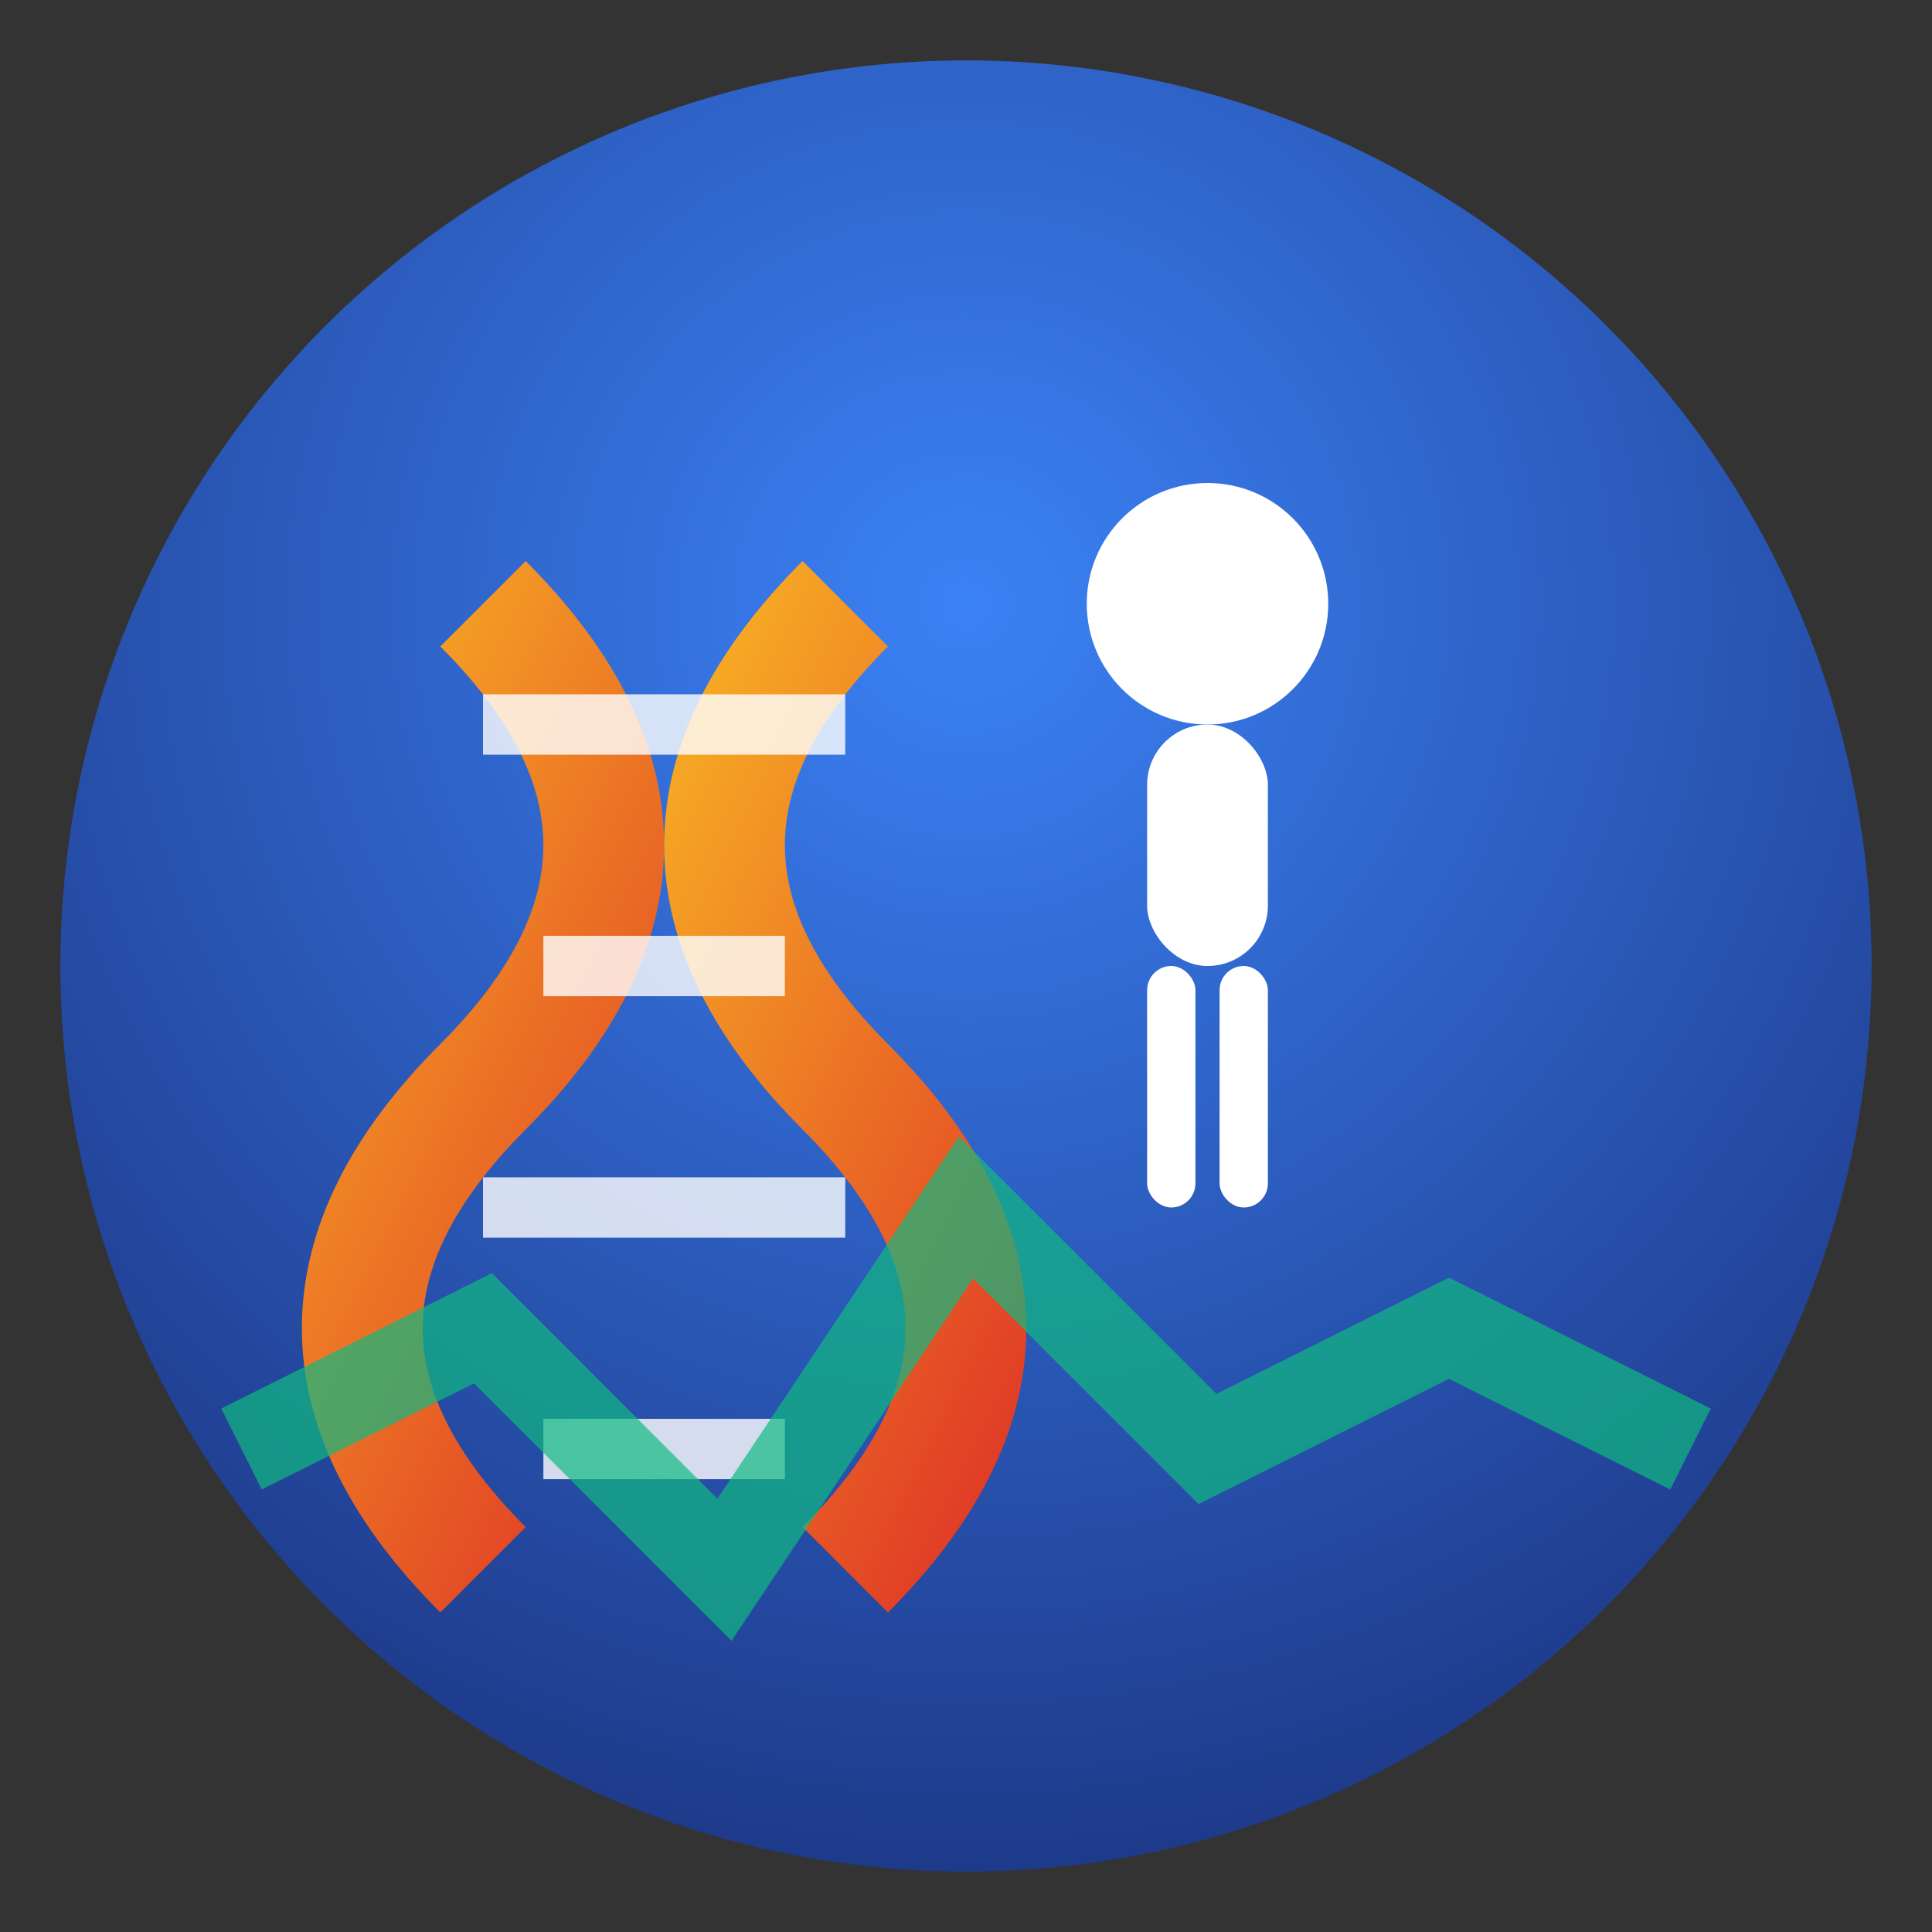
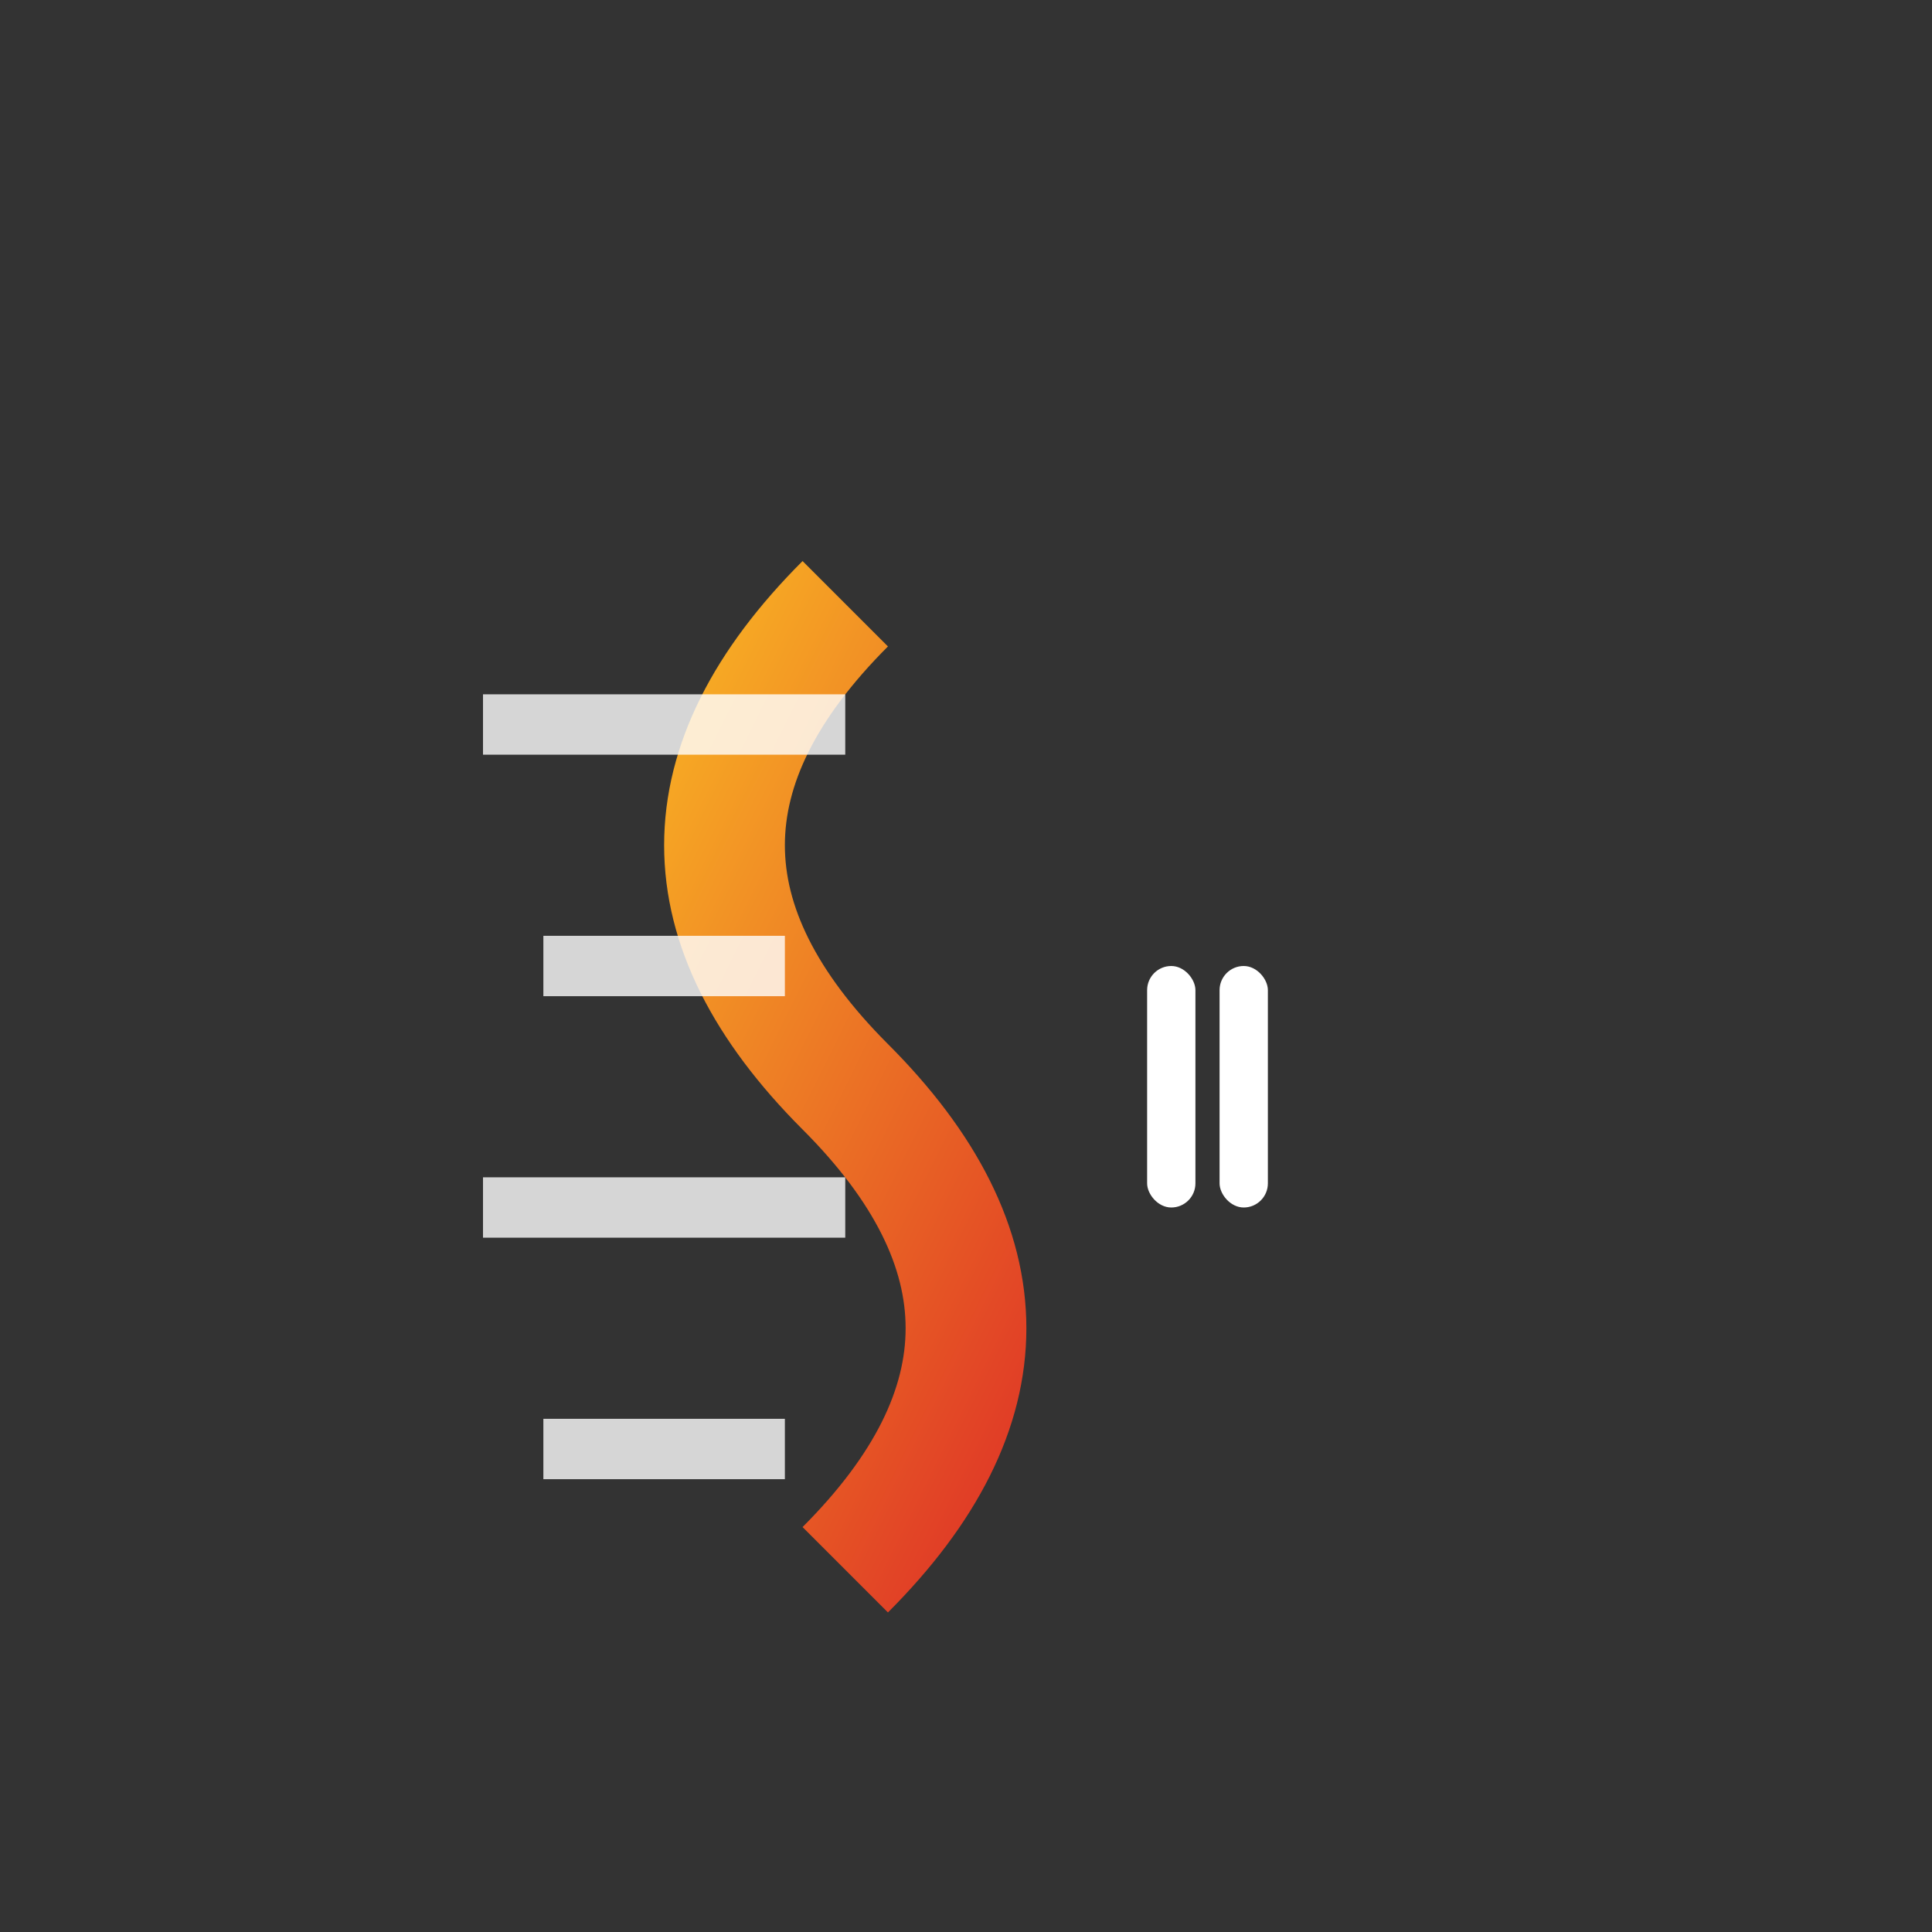
<svg xmlns="http://www.w3.org/2000/svg" width="32" height="32" viewBox="0 0 32 32">
  <rect x="0" y="0" width="32" height="32" fill="#333333" stroke="none" />
  <defs>
    <radialGradient id="bg" cx="50%" cy="30%" r="70%">
      <stop offset="0%" style="stop-color:#3b82f6" />
      <stop offset="100%" style="stop-color:#1e3a8a" />
    </radialGradient>
    <linearGradient id="dna" x1="0%" y1="0%" x2="100%" y2="100%">
      <stop offset="0%" style="stop-color:#fbbf24" />
      <stop offset="100%" style="stop-color:#dc2626" />
    </linearGradient>
  </defs>
-   <circle cx="16" cy="16" r="15" fill="url(#bg)" />
  <g transform="translate(6, 8)">
-     <path d="M2 2 Q6 6 2 10 Q-2 14 2 18" stroke="url(#dna)" stroke-width="2" fill="none" />
    <path d="M8 2 Q4 6 8 10 Q12 14 8 18" stroke="url(#dna)" stroke-width="2" fill="none" />
    <line x1="2" y1="4" x2="8" y2="4" stroke="#fff" stroke-width="1" opacity="0.8" />
    <line x1="3" y1="8" x2="7" y2="8" stroke="#fff" stroke-width="1" opacity="0.8" />
    <line x1="2" y1="12" x2="8" y2="12" stroke="#fff" stroke-width="1" opacity="0.8" />
    <line x1="3" y1="16" x2="7" y2="16" stroke="#fff" stroke-width="1" opacity="0.8" />
  </g>
  <g transform="translate(20, 10)" fill="#fff">
-     <circle cx="0" cy="0" r="2" />
-     <rect x="-1" y="2" width="2" height="4" rx="1" />
    <rect x="-1" y="6" width="0.8" height="4" rx="0.4" />
    <rect x="0.2" y="6" width="0.8" height="4" rx="0.4" />
  </g>
-   <path d="M4 24 L8 22 L12 26 L16 20 L20 24 L24 22 L28 24" stroke="#10b981" stroke-width="1.5" fill="none" opacity="0.7" />
</svg>